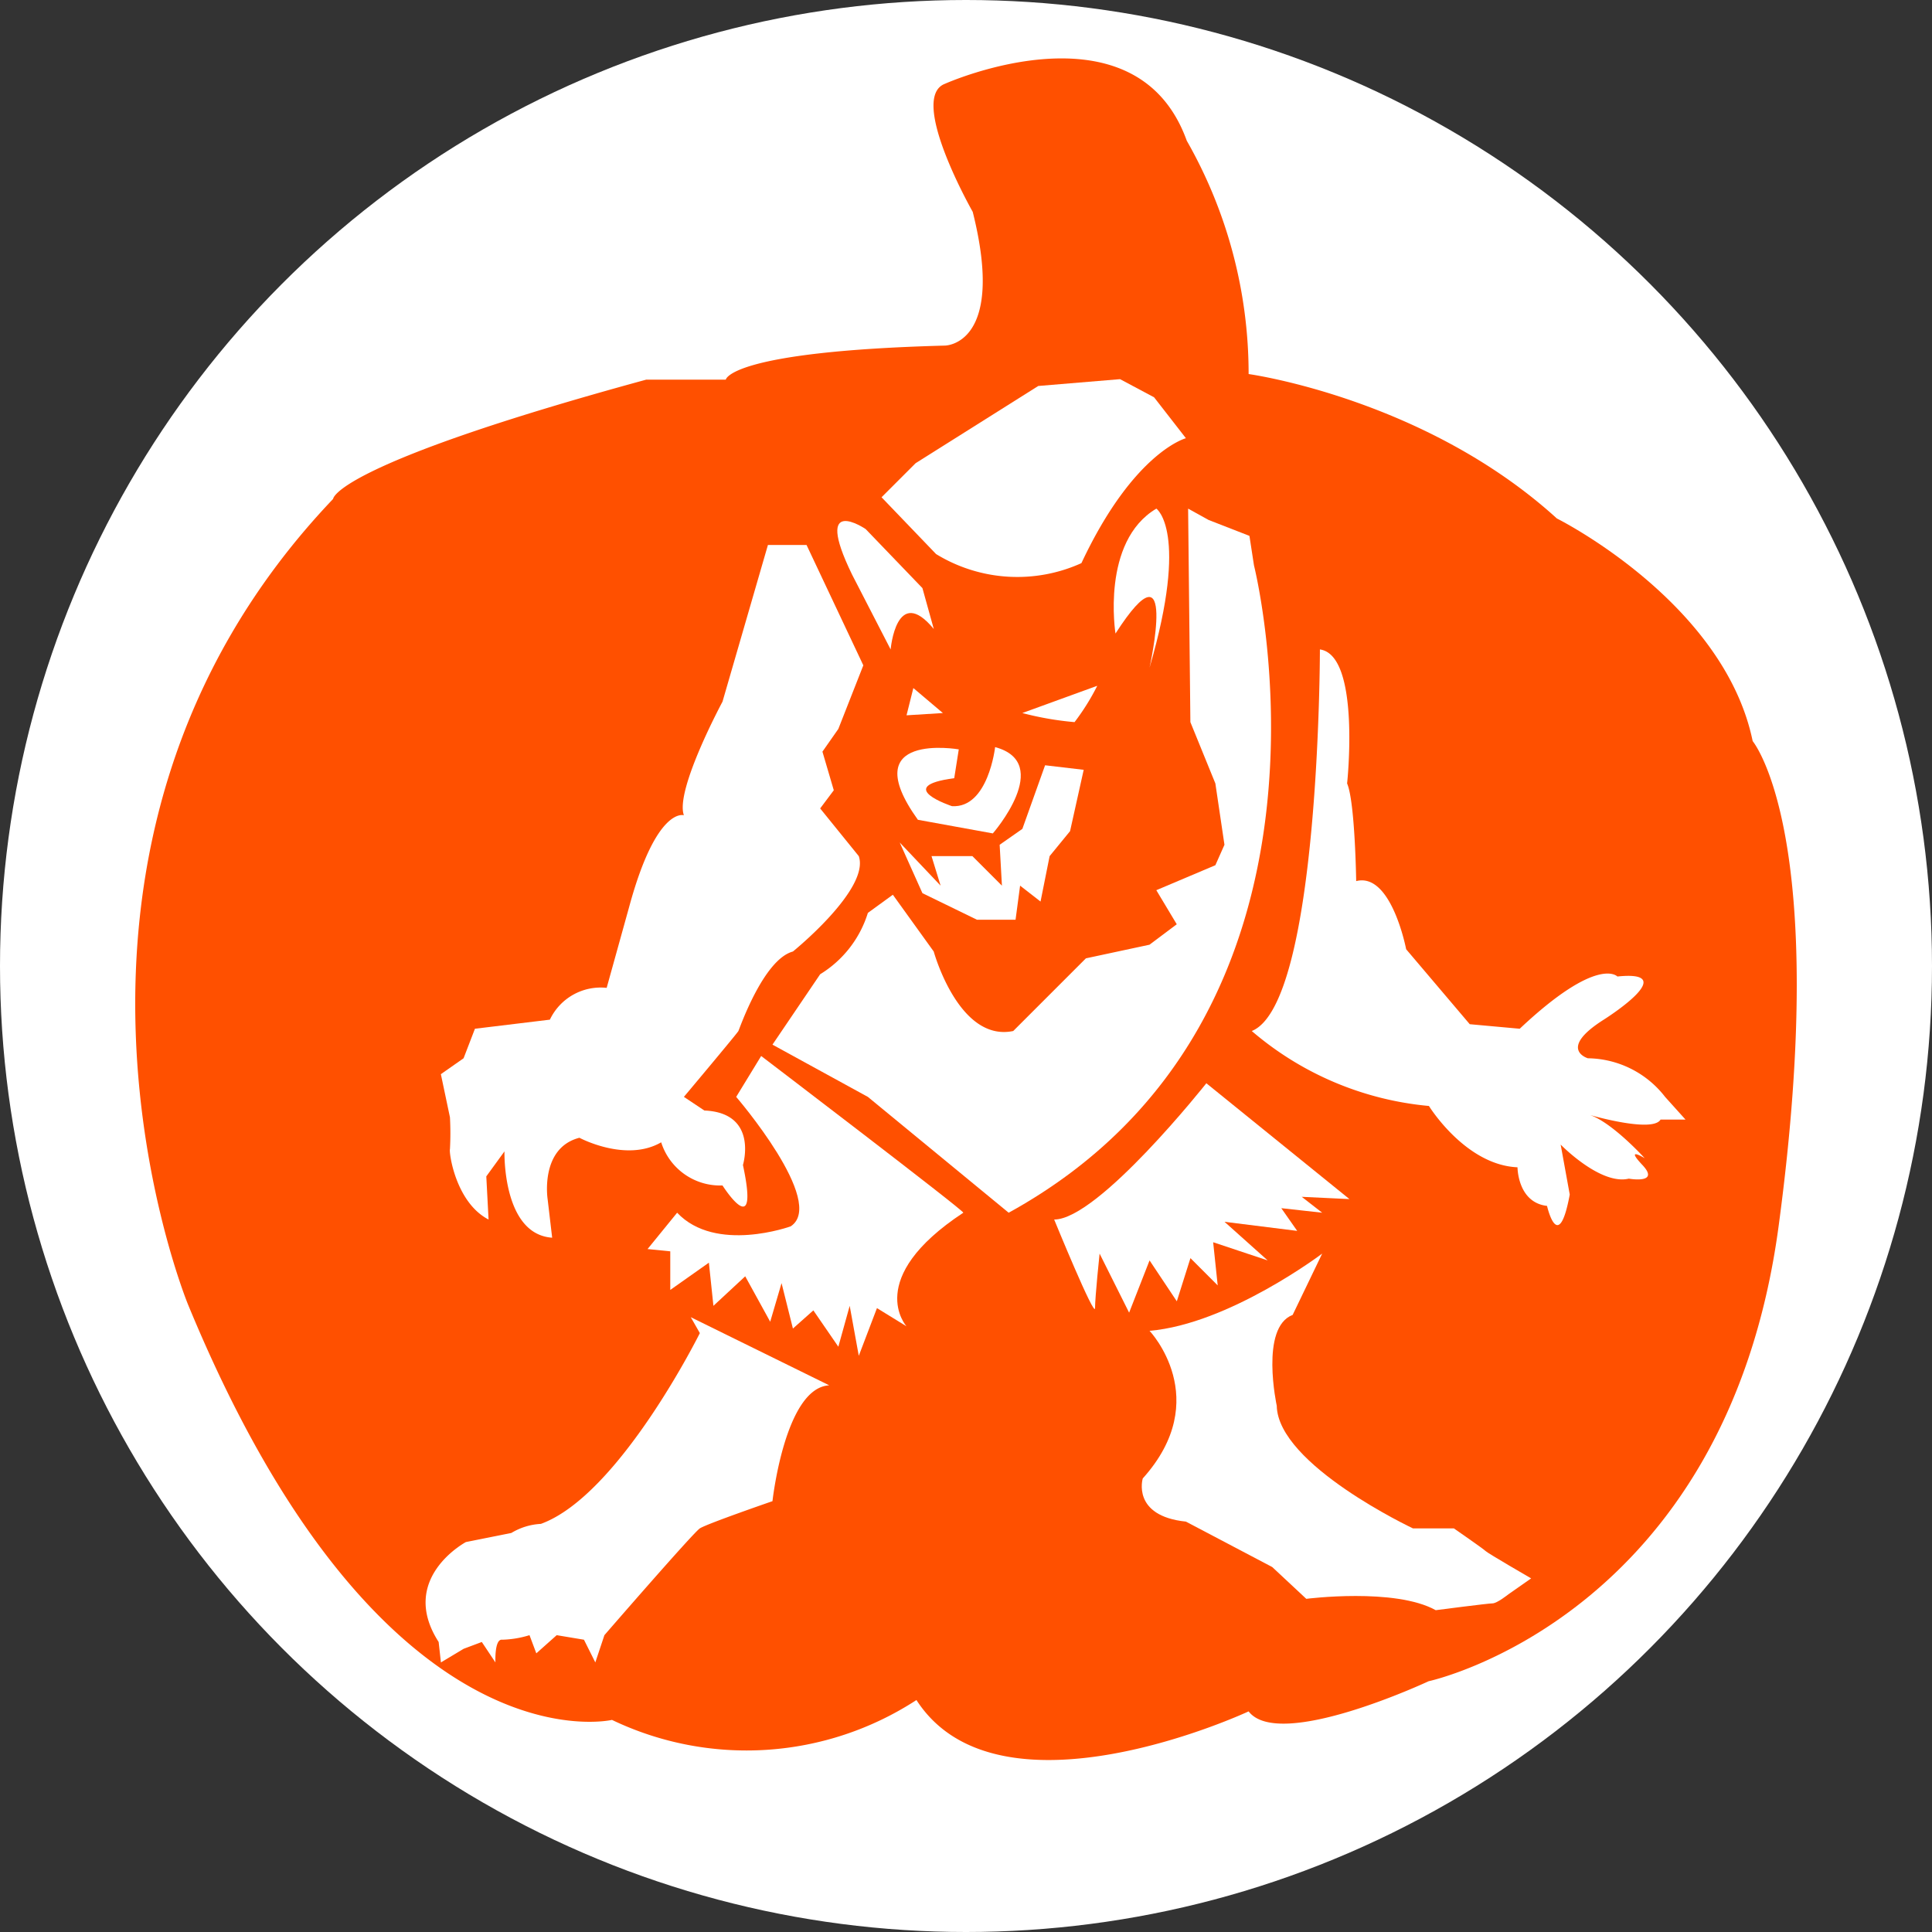
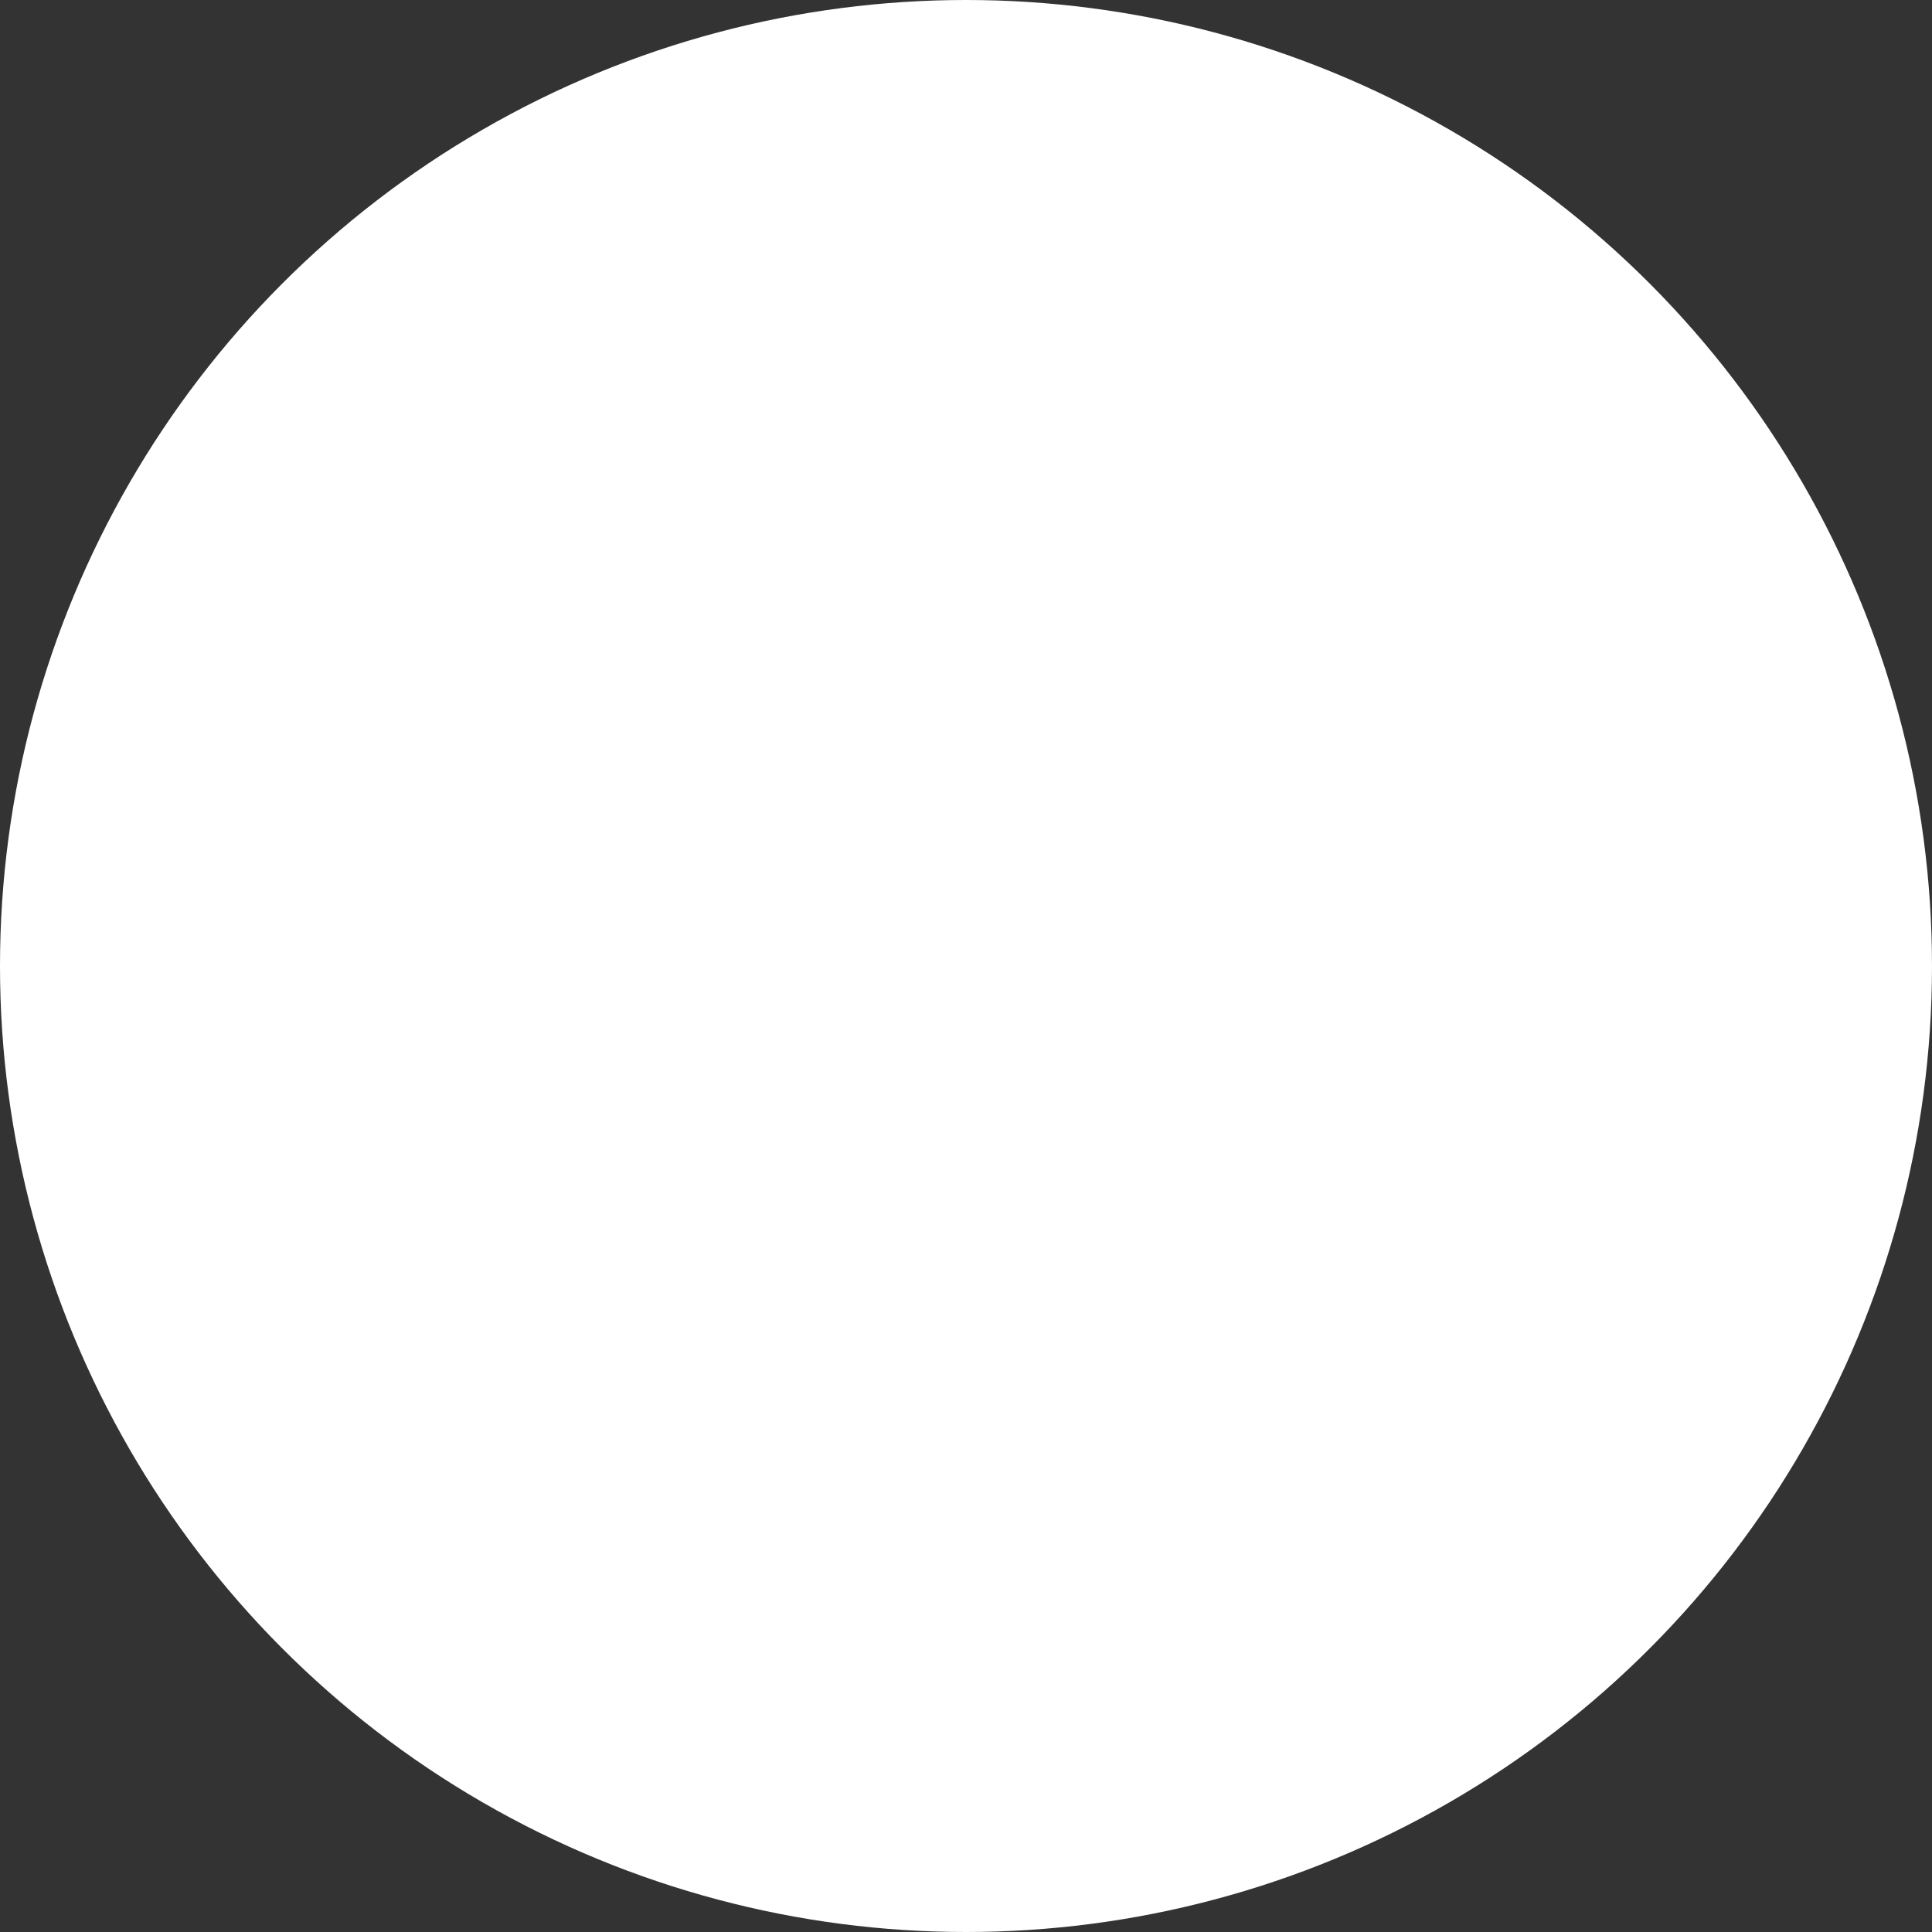
<svg xmlns="http://www.w3.org/2000/svg" id="Layer_1" data-name="Layer 1" viewBox="0 0 136.1 136.1">
  <rect x="0" y="0" width="136.1" height="136.1" fill="#333333" stroke="none" />
  <defs>
    <style>
      .cls-1, .cls-3 {
        fill: #fff;
      }

      .cls-2 {
        fill: #ff5000;
      }

      .cls-3 {
        fill-rule: evenodd;
      }
    </style>
  </defs>
  <title>PP_Button_Werewolf</title>
  <g>
    <circle class="cls-1" cx="68.05" cy="68.05" r="68.05" />
-     <path class="cls-2" d="M70.347,26.795s4.322,0,1.96-9.421c0,0-4.566-8.018-1.96-9.02,0,0,13.43-6.013,17.038,4.009A33.132,33.132,0,0,1,91.742,28.8s12.41,1.707,21.715,10.174c0,0,11.766,5.862,13.793,15.683,0,0,5.535,6.615,1.827,34.176s-24.655,32.052-24.655,32.052-10.527,4.93-12.68,2.124c0,0-17.587,8.218-23.4-.8a21.936,21.936,0,0,1-21.448,1.4s-16.236,3.808-29.867-29.265c0,0-13.229-32.115,10.223-56.748,0,0,0-2.384,22.049-8.4h5.613S55.113,27.2,70.347,26.795Z" transform="translate(-3.783 -2.45)" />
  </g>
  <path class="cls-3" d="M65.884,37.48l2.4-2.4,8.64-5.44,5.76-.48,2.4,1.28,2.24,2.88s-3.68.96-7.36,8.8a10.952,10.952,0,0,1-10.24-.64Z" transform="translate(-3.783 -2.45)" />
-   <path class="cls-3" d="M88.924,39.08,91.8,40.2l.32,2.08s8,31.68-17.28,45.6l-9.92-8.16L58.2,76.04l3.36-4.96a7.745,7.745,0,0,0,3.36-4.32l1.76-1.28,2.88,4s1.76,6.4,5.6,5.6l5.12-5.12,4.48-.96,1.92-1.44-1.44-2.4L89.4,63.4l.64-1.44-.64-4.32-1.76-4.32-.16-15.04Z" transform="translate(-3.783 -2.45)" />
-   <path class="cls-3" d="M75.8,52.68l5.28-1.92a16.225,16.225,0,0,1-1.6,2.56A21.856,21.856,0,0,1,75.8,52.68Z" transform="translate(-3.783 -2.45)" />
  <polygon class="cls-3" points="66.421 50.23 64.341 48.47 63.861 50.39 66.421 50.23" />
  <path class="cls-3" d="M71.324,55.24s-7.36-1.28-2.88,4.96l5.28.96s4.32-4.96.16-6.08c0,0-.48,4.32-3.04,4.16,0,0-4.21-1.39.16-1.97Z" transform="translate(-3.783 -2.45)" />
-   <polygon class="cls-3" points="76.341 54.23 73.621 53.91 72.021 58.39 70.421 59.51 70.581 62.39 68.501 60.31 65.621 60.31 66.261 62.39 63.381 59.35 64.981 62.92 68.821 64.79 71.541 64.79 71.861 62.39 73.301 63.51 73.941 60.31 75.381 58.55 76.341 54.23" />
  <path class="cls-3" d="M64.6,49.32l-4-8.48h-2.72l-3.2,11.04s-3.36,6.24-2.72,8c0,0-1.92-.64-3.84,6.4l-1.6,5.76a3.96,3.96,0,0,0-4,2.24l-5.28.64-.8,2.08-1.6,1.12.64,3.04a20.787,20.787,0,0,1,0,2.24c-.08.24.4,3.76,2.72,4.96l-.16-3.04,1.28-1.76s-.16,5.84,3.36,6.08l-.32-2.72s-.56-3.6,2.24-4.32c0,0,3.28,1.76,5.76.32a4.355,4.355,0,0,0,4.32,3.04s2.64,4.16,1.44-1.44c0,0,1.12-3.68-2.72-3.84l-1.44-.96s3.76-4.48,3.84-4.64,1.76-5.04,3.84-5.6c0,0,5.44-4.4,4.64-6.72l-2.72-3.36.96-1.28-.8-2.72,1.12-1.6Z" transform="translate(-3.783 -2.45)" />
  <path class="cls-3" d="M82.364,47.08s-1.04-6.48,2.88-8.8c0,0,2.32,1.6-.48,11.2C84.764,49.48,86.844,40.12,82.364,47.08Z" transform="translate(-3.783 -2.45)" />
  <path class="cls-3" d="M69.564,46.76l-.8-2.88-4-4.16s-3.76-2.56-.96,3.2l2.72,5.28S66.924,43.56,69.564,46.76Z" transform="translate(-3.783 -2.45)" />
  <path class="cls-3" d="M96.764,48.2s0,24.96-4.8,26.88a22.264,22.264,0,0,0,12.48,5.28s2.56,4.16,6.24,4.32c0,0,0,2.48,2.08,2.72,0,0,.8,3.52,1.6-.8l-.64-3.52s2.8,2.88,4.8,2.4c0,0,2.24.4.96-.96s.16-.48.16-.48S117.4,81.56,115.8,81c0,0,4.4,1.28,4.96.32h1.76l-1.44-1.6a6.986,6.986,0,0,0-5.44-2.72s-2.16-.64,1.12-2.72c0,0,5.6-3.52.96-3.04,0,0-1.36-1.52-6.88,3.68l-3.52-.32-4.48-5.28s-1.04-5.44-3.52-4.8c0,0-.08-5.6-.64-6.88C98.684,57.64,99.644,48.6,96.764,48.2Z" transform="translate(-3.783 -2.45)" />
-   <path class="cls-3" d="M88.764,78.76s-7.6,9.6-10.72,9.6c0,0,2.88,7.04,2.88,6.24s.32-3.84.32-3.84l2.08,4.16,1.44-3.68,1.92,2.88.96-3.04L89.564,93l-.32-3.04,3.84,1.28-3.04-2.72,5.12.64-1.12-1.6,2.88.32-1.44-1.12,3.36.16Z" transform="translate(-3.783 -2.45)" />
  <path class="cls-3" d="M71.644,87.88c.13-.09-14.24-11.04-14.24-11.04l-1.76,2.88s6.4,7.44,3.84,9.12c0,0-5.28,1.92-8-.96L49.4,90.44l1.6.16v2.72l2.72-1.92.32,3.04,2.24-2.08,1.76,3.2.8-2.72.8,3.2,1.44-1.28,1.76,2.56.8-2.88.64,3.52,1.28-3.36,2.08,1.28S64.6,92.52,71.644,87.88Z" transform="translate(-3.783 -2.45)" />
  <path class="cls-3" d="M52.444,95.24l.64,1.12s-5.68,11.44-11.2,13.44a4.481,4.481,0,0,0-2.08.64l-3.2.64s-4.8,2.56-1.92,7.04l.16,1.44,1.6-.96,1.28-.48.96,1.44s-.08-1.68.48-1.6a7.1,7.1,0,0,0,1.92-.32l.48,1.28L43,117.64l1.92.32.8,1.6.64-1.92s6.24-7.2,6.72-7.52,5.12-1.92,5.12-1.92.88-8,4-8.16Z" transform="translate(-3.783 -2.45)" />
  <path class="cls-3" d="M84.764,96.2s4.56,4.8-.48,10.4c0,0-.8,2.64,3.04,3.04l6.08,3.2,2.4,2.24s6.24-.8,9.12.8c0,0,3.68-.48,4-.48s1.12-.64,1.12-.64l1.6-1.12s-3.04-1.76-3.2-1.92-2.24-1.6-2.24-1.6h-2.88s-9.52-4.48-9.6-8.64c0,0-1.2-5.52,1.12-6.4l2.08-4.32S90.364,95.72,84.764,96.2Z" transform="translate(-3.783 -2.45)" />
</svg>